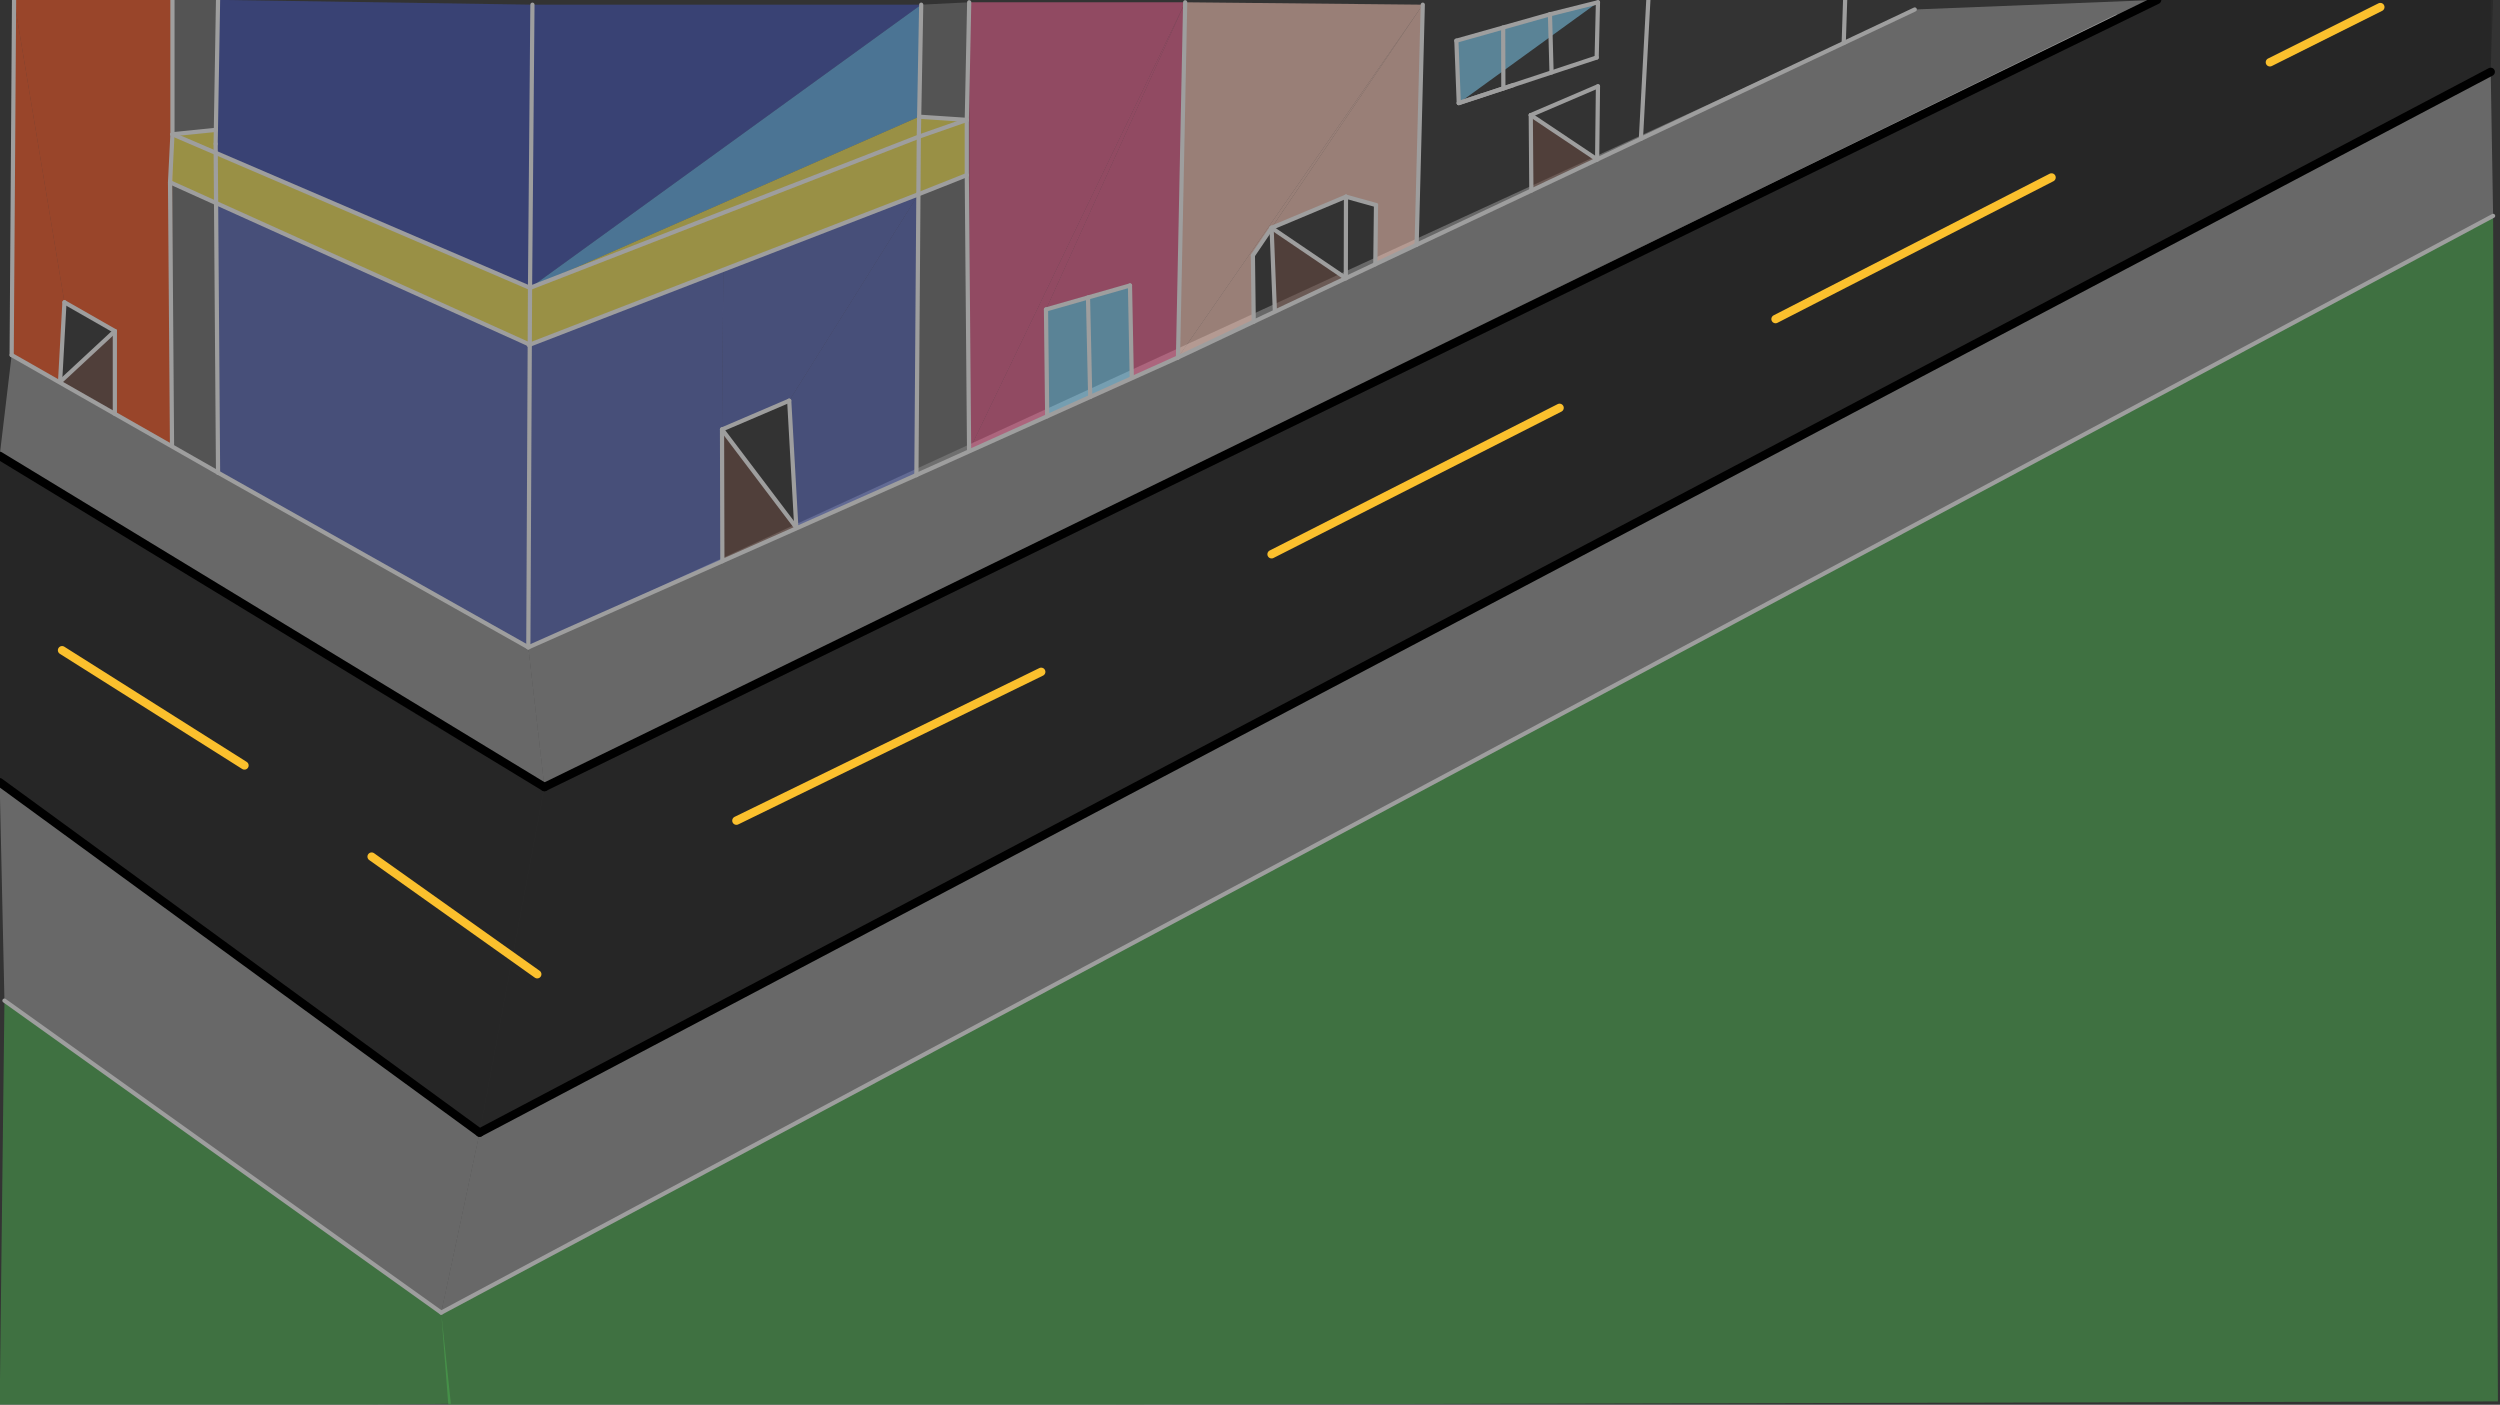
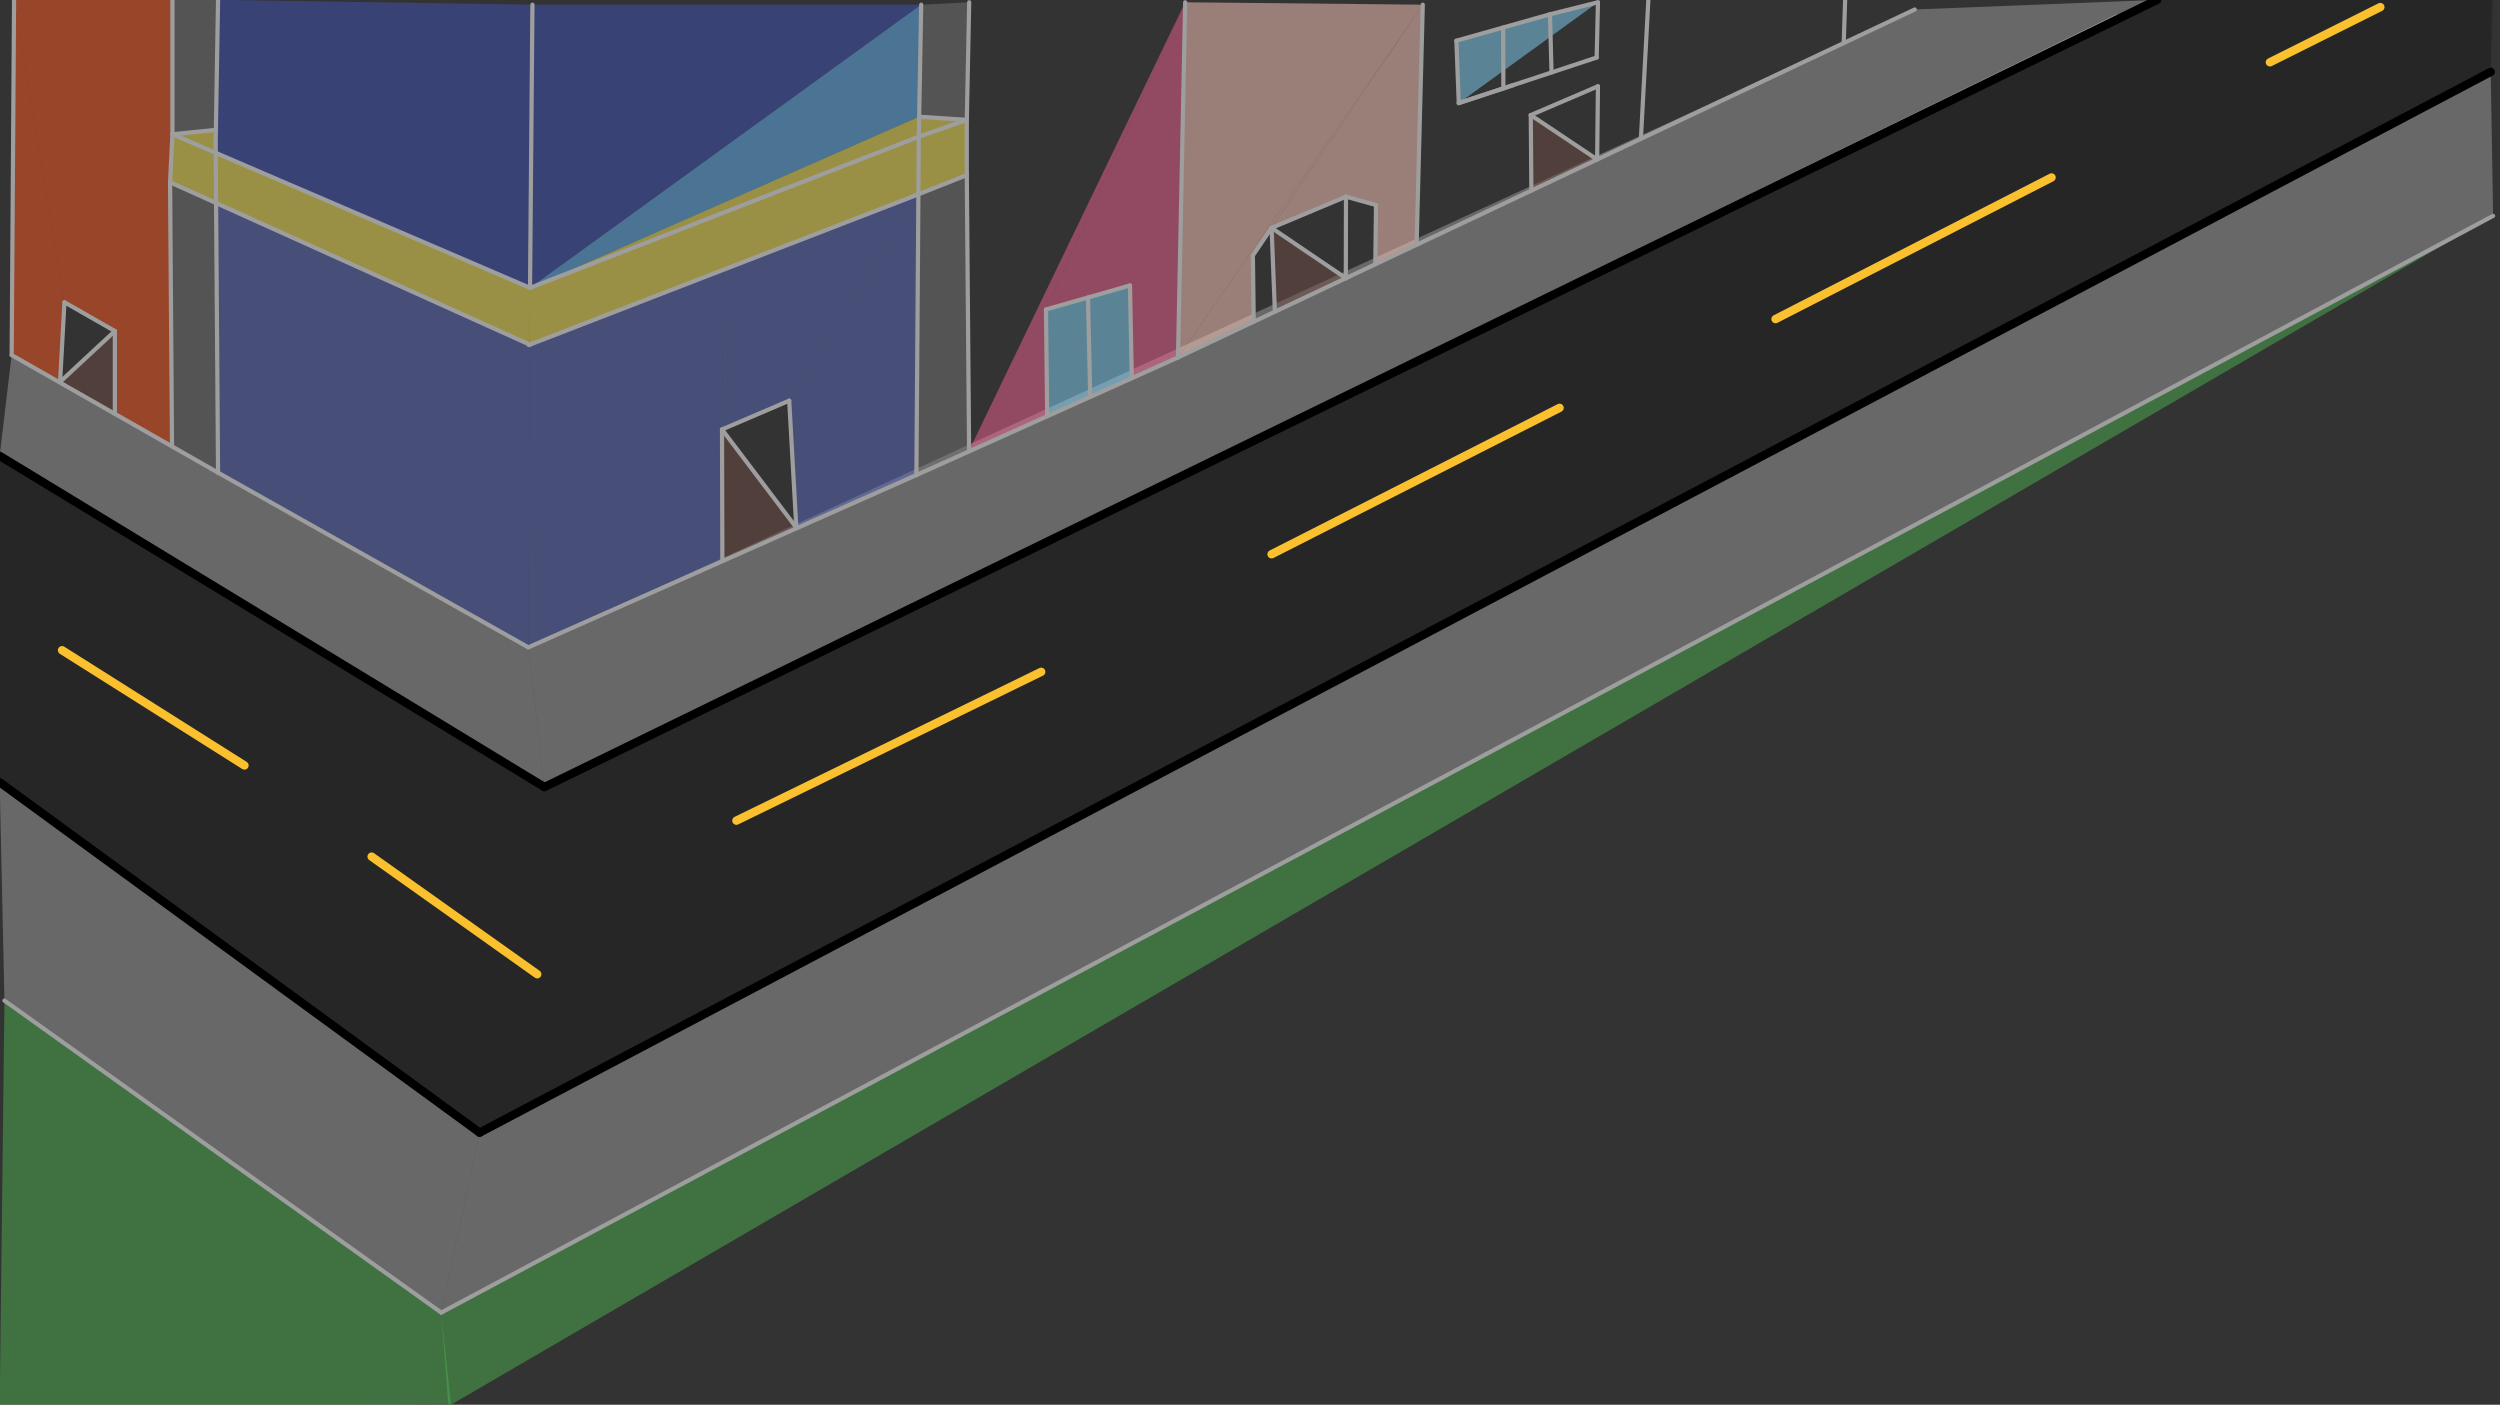
<svg xmlns="http://www.w3.org/2000/svg" class="svg--1it" height="100%" preserveAspectRatio="xMidYMid meet" viewBox="0 0 595.276 334.488" width="100%">
  <rect x="0" y="0" width="595.276" height="334.488" fill="#333333" stroke="none" />
  <defs>
    <marker id="marker-arrow" markerHeight="16" markerUnits="userSpaceOnUse" markerWidth="24" orient="auto-start-reverse" refX="24" refY="4" viewBox="0 0 24 8">
      <path d="M 0 0 L 24 4 L 0 8 z" stroke="inherit" />
    </marker>
  </defs>
  <g class="aux-layer--1FB" />
  <g class="main-layer--3Vd">
    <g class="element--2qn">
      <g fill="#4CAF50" opacity="0.5">
-         <path d="M 593.634 51.402 L 105.062 312.545 L 106.777 334.83 L 594.777 333.688 L 593.634 51.402 Z" stroke="none" />
+         <path d="M 593.634 51.402 L 105.062 312.545 L 106.777 334.83 L 593.634 51.402 Z" stroke="none" />
      </g>
    </g>
    <g class="element--2qn">
      <g fill="#4CAF50" opacity="0.5">
        <path d="M 1.062 238.259 L 105.062 312.545 L 107.348 334.259 L -0.08 335.402 L 1.062 238.259 Z" stroke="none" />
      </g>
    </g>
    <g class="element--2qn">
      <g fill="#212121" opacity="0.5">
        <path d="M -0.08 108.545 L -0.08 186.259 L 114.205 269.688 L 129.634 187.402 L -0.08 108.545 Z" stroke="none" />
      </g>
    </g>
    <g class="element--2qn">
      <g fill="#212121" opacity="0.5">
        <path d="M 513.634 -0.027 L 593.634 -0.027 L 593.062 17.116 L 114.205 269.688 L 129.634 187.402 L 513.634 -0.027 Z" stroke="none" />
      </g>
    </g>
    <g class="element--2qn">
      <g fill="#212121" opacity="0.5">
        <path d="M -0.08 108.545 L 129.634 187.402 L 114.205 269.688 L -0.08 186.259 L -0.08 108.545 Z" stroke="none" />
      </g>
    </g>
    <g class="element--2qn">
      <g fill="#212121" opacity="0.5">
        <path d="M 129.634 187.402 L 513.634 -0.027 L 593.062 -0.027 L 593.062 17.116 L 114.205 269.688 L 129.634 187.402 Z" stroke="none" />
      </g>
    </g>
    <g class="element--2qn">
      <g fill="#9E9E9E" opacity="0.5">
        <path d="M -0.08 186.259 L 1.062 238.259 L 105.062 312.545 L 114.205 269.688 L -0.08 186.259 Z" stroke="none" />
      </g>
    </g>
    <g class="element--2qn">
      <g fill="#9E9E9E" opacity="0.5">
        <path d="M 114.205 269.688 L 593.062 17.116 L 593.634 51.402 L 105.062 312.545 L 114.205 269.688 Z" stroke="none" />
      </g>
    </g>
    <g class="element--2qn">
      <g fill="#9E9E9E" opacity="0.5">
        <path d="M 2.777 84.545 L -0.08 108.545 L 129.634 187.402 L 125.799 154.137 L 2.777 84.545 Z" stroke="none" />
      </g>
    </g>
    <g class="element--2qn">
      <g fill="#9E9E9E" opacity="0.5">
        <path d="M 125.799 154.137 L 129.634 187.402 L 513.634 -0.027 L 455.92 2.259 L 125.799 154.137 Z" stroke="none" />
      </g>
    </g>
    <g class="element--2qn">
      <g fill="#FF5722" opacity="0.5">
        <path d="M 41.062 -0.027 L 40.957 106.003 L 27.348 98.545 L 27.348 78.83 L 15.348 71.973 L 3.348 -0.027 L 41.062 -0.027 Z" stroke="none" />
      </g>
    </g>
    <g class="element--2qn">
      <g fill="#FF5722" opacity="0.5">
        <path d="M 3.348 -0.027 L 2.777 84.545 L 14.303 90.933 L 15.348 71.973 L 3.348 -0.027 Z" stroke="none" />
      </g>
    </g>
    <g class="element--2qn">
      <g fill="#757575" opacity="0.5">
        <path d="M 41.062 -0.027 L 51.92 -0.027 L 51.404 30.924 L 41.063 31.973 L 41.062 -0.027 Z" stroke="none" />
      </g>
    </g>
    <g class="element--2qn">
      <g fill="#757575" opacity="0.5">
        <path d="M 40.491 43.402 L 51.451 48.35 L 51.92 112.545 L 40.957 106.003 L 40.491 43.402 Z" stroke="none" />
      </g>
    </g>
    <g class="element--2qn">
      <g fill="#757575" opacity="0.5">
        <path d="M 219.348 1.116 L 230.777 0.545 L 230.205 28.545 L 218.863 27.789 L 219.348 1.116 Z" stroke="none" />
      </g>
    </g>
    <g class="element--2qn">
      <g fill="#757575" opacity="0.5">
        <path d="M 218.679 46.265 L 230.205 41.688 L 230.751 107.278 L 218.205 113.116 L 218.679 46.265 Z" stroke="none" />
      </g>
    </g>
    <g class="element--2qn">
      <g fill="#3F51B5" opacity="0.5">
        <path d="M 51.92 -0.027 L 51.364 36.398 L 126.205 68.545 L 126.777 1.116 L 51.92 -0.027 Z" stroke="none" />
      </g>
    </g>
    <g class="element--2qn">
      <g fill="#3F51B5" opacity="0.5">
        <path d="M 126.777 1.116 L 219.348 1.116 L 126.205 68.545 L 126.777 1.116 Z" stroke="none" />
      </g>
    </g>
    <g class="element--2qn">
      <g fill="#64B5F6" opacity="0.5">
        <path d="M 219.348 1.116 L 126.205 68.545 L 218.863 27.789 L 219.348 1.116 Z" stroke="none" />
      </g>
    </g>
    <g class="element--2qn">
      <g fill="#FFEE58" opacity="0.5">
        <path d="M 51.404 30.924 L 41.063 31.973 L 40.491 43.402 L 51.451 48.35 L 51.404 30.924 Z" stroke="none" />
      </g>
    </g>
    <g class="element--2qn">
      <g fill="#FFEE58" opacity="0.5">
        <path d="M 51.364 36.398 L 126.205 68.545 L 126.141 82.069 L 51.451 48.35 L 51.364 36.398 Z" stroke="none" />
      </g>
    </g>
    <g class="element--2qn">
      <g fill="#FFEE58" opacity="0.5">
        <path d="M 218.863 27.789 L 230.205 28.545 L 230.205 41.688 L 218.679 46.265 L 218.863 27.789 Z" stroke="none" />
      </g>
    </g>
    <g class="element--2qn">
      <g fill="#FFEE58" opacity="0.5">
        <path d="M 126.205 68.545 L 126.141 82.069 L 218.679 46.265 L 218.863 27.789 L 126.205 68.545 Z" stroke="none" />
      </g>
    </g>
    <g class="element--2qn">
      <g fill="#5C6BC0" opacity="0.5">
        <path d="M 51.451 48.35 L 126.141 82.069 L 125.799 154.137 L 51.92 112.545 L 51.451 48.35 Z" stroke="none" />
      </g>
    </g>
    <g class="element--2qn">
      <g fill="#5C6BC0" opacity="0.5">
        <path d="M 126.141 82.069 L 125.799 154.137 L 172.002 133.626 L 171.92 102.259 L 172.232 64.237 L 126.141 82.069 Z" stroke="none" />
      </g>
    </g>
    <g class="element--2qn">
      <g fill="#5C6BC0" opacity="0.5">
        <path d="M 172.232 64.237 L 171.92 102.259 L 187.92 95.402 L 218.679 46.265 L 172.232 64.237 Z" stroke="none" />
      </g>
    </g>
    <g class="element--2qn">
      <g fill="#5C6BC0" opacity="0.5">
        <path d="M 218.679 46.265 L 187.92 95.402 L 189.613 125.643 L 218.205 113.116 L 218.679 46.265 Z" stroke="none" />
      </g>
    </g>
    <g class="element--2qn">
      <g fill="#6D4C41" opacity="0.5">
        <path d="M 189.613 125.643 L 171.92 102.259 L 172.002 133.626 L 189.613 125.643 Z" stroke="none" />
      </g>
    </g>
    <g class="element--2qn">
      <g fill="#6D4C41" opacity="0.5">
        <path d="M 14.303 90.933 L 27.348 78.83 L 27.348 98.545 L 14.303 90.933 Z" stroke="none" />
      </g>
    </g>
    <g class="element--2qn">
      <g fill="#6D4C41" opacity="0.5">
        <path d="M 303.556 73.957 L 302.777 54.259 L 320.452 66.242 L 303.556 73.957 Z" stroke="none" />
      </g>
    </g>
    <g class="element--2qn">
      <g fill="#6D4C41" opacity="0.5">
        <path d="M 380.295 37.977 L 364.491 27.402 L 364.634 45.374 L 380.295 37.977 Z" stroke="none" />
      </g>
    </g>
    <g class="element--2qn">
      <g fill="#81D4FA" opacity="0.5">
        <path d="M 249.062 73.688 L 269.062 67.973 L 269.485 89.916 L 259.591 94.511 L 249.348 99.116 L 249.062 73.688 Z" stroke="none" />
      </g>
    </g>
    <g class="element--2qn">
      <g fill="#81D4FA" opacity="0.5">
        <path d="M 346.777 9.688 L 380.491 0.545 L 347.348 24.545 L 346.777 9.688 Z" stroke="none" />
      </g>
    </g>
    <g class="element--2qn">
      <g fill="#F06292" opacity="0.5">
-         <path d="M 230.777 0.545 L 282.205 0.545 L 230.751 107.278 L 230.777 0.545 Z" stroke="none" />
-       </g>
+         </g>
    </g>
    <g class="element--2qn">
      <g fill="#F06292" opacity="0.5">
        <path d="M 230.751 107.278 L 249.348 99.116 L 249.062 73.688 L 282.205 0.545 L 230.751 107.278 Z" stroke="none" />
      </g>
    </g>
    <g class="element--2qn">
      <g fill="#F06292" opacity="0.5">
        <path d="M 282.205 0.545 L 249.062 73.688 L 269.062 67.973 L 269.485 89.916 L 280.491 85.116 L 282.205 0.545 Z" stroke="none" />
      </g>
    </g>
    <g class="element--2qn">
      <g fill="#FFCCBC" opacity="0.5">
        <path d="M 338.777 1.116 L 282.205 0.545 L 280.491 85.116 L 338.777 1.116 Z" stroke="none" />
      </g>
    </g>
    <g class="element--2qn">
      <g fill="#FFCCBC" opacity="0.5">
        <path d="M 338.777 1.116 L 280.491 85.116 L 338.777 1.116 Z" stroke="none" />
      </g>
    </g>
    <g class="element--2qn">
      <g fill="#FFCCBC" opacity="0.5">
        <path d="M 280.491 85.116 L 298.524 76.599 L 298.325 60.825 L 338.777 1.116 L 280.491 85.116 Z" stroke="none" />
      </g>
    </g>
    <g class="element--2qn">
      <g fill="#FFCCBC" opacity="0.5">
        <path d="M 338.777 1.116 L 302.777 54.259 L 320.491 46.83 L 327.641 48.816 L 327.482 62.922 L 337.31 58.28 L 338.777 1.116 Z" stroke="none" />
      </g>
    </g>
    <g class="element--2qn">
      <line stroke="#9E9E9E" stroke-dasharray="none" stroke-linecap="round" stroke-width="1" x1="51.92" x2="125.799" y1="112.545" y2="154.137" />
    </g>
    <g class="element--2qn">
      <line stroke="#9E9E9E" stroke-dasharray="none" stroke-linecap="round" stroke-width="1" x1="125.799" x2="218.205" y1="154.137" y2="113.116" />
    </g>
    <g class="element--2qn">
      <line stroke="#9E9E9E" stroke-dasharray="none" stroke-linecap="round" stroke-width="1" x1="51.92" x2="51.348" y1="112.545" y2="34.259" />
    </g>
    <g class="element--2qn">
-       <line stroke="#9E9E9E" stroke-dasharray="none" stroke-linecap="round" stroke-width="1" x1="125.799" x2="126.205" y1="154.137" y2="68.545" />
-     </g>
+       </g>
    <g class="element--2qn">
      <line stroke="#9E9E9E" stroke-dasharray="none" stroke-linecap="round" stroke-width="1" x1="218.205" x2="218.777" y1="113.116" y2="32.545" />
    </g>
    <g class="element--2qn">
      <line stroke="#9E9E9E" stroke-dasharray="none" stroke-linecap="round" stroke-width="1" x1="126.205" x2="218.777" y1="68.545" y2="32.545" />
    </g>
    <g class="element--2qn">
      <line stroke="#9E9E9E" stroke-dasharray="none" stroke-linecap="round" stroke-width="1" x1="51.348" x2="51.92" y1="34.259" y2="-0.027" />
    </g>
    <g class="element--2qn">
      <line stroke="#9E9E9E" stroke-dasharray="none" stroke-linecap="round" stroke-width="1" x1="218.777" x2="219.348" y1="32.545" y2="1.116" />
    </g>
    <g class="element--2qn">
      <line stroke="#9E9E9E" stroke-dasharray="none" stroke-linecap="round" stroke-width="1" x1="126.205" x2="126.777" y1="68.545" y2="1.116" />
    </g>
    <g class="element--2qn">
      <line stroke="#9E9E9E" stroke-dasharray="none" stroke-linecap="round" stroke-width="1" x1="125.907" x2="218.557" y1="82.16" y2="46.314" />
    </g>
    <g class="element--2qn">
      <line stroke="#9E9E9E" stroke-dasharray="none" stroke-linecap="round" stroke-width="1" x1="218.777" x2="230.205" y1="32.545" y2="28.545" />
    </g>
    <g class="element--2qn">
      <line stroke="#9E9E9E" stroke-dasharray="none" stroke-linecap="round" stroke-width="1" x1="230.205" x2="230.205" y1="28.545" y2="41.688" />
    </g>
    <g class="element--2qn">
      <line stroke="#9E9E9E" stroke-dasharray="none" stroke-linecap="round" stroke-width="1" x1="230.205" x2="218.557" y1="41.688" y2="46.314" />
    </g>
    <g class="element--2qn">
      <line stroke="#9E9E9E" stroke-dasharray="none" stroke-linecap="round" stroke-width="1" x1="230.205" x2="218.863" y1="28.545" y2="27.789" />
    </g>
    <g class="element--2qn">
      <line stroke="#9E9E9E" stroke-dasharray="none" stroke-linecap="round" stroke-width="1" x1="126.205" x2="41.062" y1="68.545" y2="31.973" />
    </g>
    <g class="element--2qn">
      <line stroke="#9E9E9E" stroke-dasharray="none" stroke-linecap="round" stroke-width="1" x1="126.141" x2="40.491" y1="82.069" y2="43.402" />
    </g>
    <g class="element--2qn">
      <line stroke="#9E9E9E" stroke-dasharray="none" stroke-linecap="round" stroke-width="1" x1="40.491" x2="41.062" y1="43.402" y2="31.973" />
    </g>
    <g class="element--2qn">
      <line stroke="#9E9E9E" stroke-dasharray="none" stroke-linecap="round" stroke-width="1" x1="41.062" x2="51.404" y1="31.973" y2="30.924" />
    </g>
    <g class="element--2qn">
      <line stroke="#9E9E9E" stroke-dasharray="none" stroke-linecap="round" stroke-width="1" x1="218.205" x2="280.491" y1="113.116" y2="85.116" />
    </g>
    <g class="element--2qn">
      <line stroke="#9E9E9E" stroke-dasharray="none" stroke-linecap="round" stroke-width="1" x1="280.491" x2="282.205" y1="85.116" y2="0.545" />
    </g>
    <g class="element--2qn">
      <line stroke="#9E9E9E" stroke-dasharray="none" stroke-linecap="round" stroke-width="1" x1="51.92" x2="2.777" y1="112.545" y2="84.545" />
    </g>
    <g class="element--2qn">
      <line stroke="#9E9E9E" stroke-dasharray="none" stroke-linecap="round" stroke-width="1" x1="2.777" x2="3.348" y1="84.545" y2="-0.027" />
    </g>
    <g class="element--2qn">
      <line stroke="#9E9E9E" stroke-dasharray="none" stroke-linecap="round" stroke-width="1" x1="230.205" x2="230.751" y1="41.688" y2="107.278" />
    </g>
    <g class="element--2qn">
      <line stroke="#9E9E9E" stroke-dasharray="none" stroke-linecap="round" stroke-width="1" x1="230.205" x2="230.777" y1="28.545" y2="0.545" />
    </g>
    <g class="element--2qn">
      <line stroke="#9E9E9E" stroke-dasharray="none" stroke-linecap="round" stroke-width="1" x1="41.063" x2="41.062" y1="31.973" y2="-0.027" />
    </g>
    <g class="element--2qn">
      <line stroke="#9E9E9E" stroke-dasharray="none" stroke-linecap="round" stroke-width="1" x1="40.491" x2="40.957" y1="43.402" y2="106.003" />
    </g>
    <g class="element--2qn">
      <line stroke="#9E9E9E" stroke-dasharray="none" stroke-linecap="round" stroke-width="1" x1="27.348" x2="27.348" y1="98.545" y2="78.83" />
    </g>
    <g class="element--2qn">
      <line stroke="#9E9E9E" stroke-dasharray="none" stroke-linecap="round" stroke-width="1" x1="27.348" x2="15.348" y1="78.83" y2="71.973" />
    </g>
    <g class="element--2qn">
      <line stroke="#9E9E9E" stroke-dasharray="none" stroke-linecap="round" stroke-width="1" x1="15.348" x2="14.303" y1="71.973" y2="90.933" />
    </g>
    <g class="element--2qn">
      <line stroke="#9E9E9E" stroke-dasharray="none" stroke-linecap="round" stroke-width="1" x1="14.303" x2="27.348" y1="90.933" y2="78.83" />
    </g>
    <g class="element--2qn">
      <line stroke="#9E9E9E" stroke-dasharray="none" stroke-linecap="round" stroke-width="1" x1="172.002" x2="171.92" y1="133.626" y2="102.259" />
    </g>
    <g class="element--2qn">
      <line stroke="#9E9E9E" stroke-dasharray="none" stroke-linecap="round" stroke-width="1" x1="171.92" x2="187.92" y1="102.259" y2="95.402" />
    </g>
    <g class="element--2qn">
      <line stroke="#9E9E9E" stroke-dasharray="none" stroke-linecap="round" stroke-width="1" x1="187.92" x2="189.613" y1="95.402" y2="125.643" />
    </g>
    <g class="element--2qn">
      <line stroke="#9E9E9E" stroke-dasharray="none" stroke-linecap="round" stroke-width="1" x1="189.613" x2="171.92" y1="125.643" y2="102.259" />
    </g>
    <g class="element--2qn">
      <line stroke="#9E9E9E" stroke-dasharray="none" stroke-linecap="round" stroke-width="1" x1="249.348" x2="249.062" y1="99.116" y2="73.688" />
    </g>
    <g class="element--2qn">
      <line stroke="#9E9E9E" stroke-dasharray="none" stroke-linecap="round" stroke-width="1" x1="249.062" x2="269.062" y1="73.688" y2="67.973" />
    </g>
    <g class="element--2qn">
      <line stroke="#9E9E9E" stroke-dasharray="none" stroke-linecap="round" stroke-width="1" x1="269.062" x2="269.485" y1="67.973" y2="89.916" />
    </g>
    <g class="element--2qn">
      <line stroke="#9E9E9E" stroke-dasharray="none" stroke-linecap="round" stroke-width="1" x1="259.062" x2="259.591" y1="70.83" y2="94.511" />
    </g>
    <g class="element--2qn">
      <line stroke="#9E9E9E" stroke-dasharray="none" stroke-linecap="round" stroke-width="1" x1="104.491" x2="-0.08" y1="172.545" y2="108.545" />
    </g>
    <g class="element--2qn">
      <line stroke="#9E9E9E" stroke-dasharray="none" stroke-linecap="round" stroke-width="1" x1="104.491" x2="129.634" y1="172.545" y2="187.402" />
    </g>
    <g class="element--2qn">
      <line stroke="#9E9E9E" stroke-dasharray="none" stroke-linecap="round" stroke-width="1" x1="129.634" x2="503.92" y1="187.402" y2="3.973" />
    </g>
    <g class="element--2qn">
      <line stroke="#9E9E9E" stroke-dasharray="none" stroke-linecap="round" stroke-width="1" x1="280.491" x2="455.92" y1="85.116" y2="2.259" />
    </g>
    <g class="element--2qn">
      <line stroke="#9E9E9E" stroke-dasharray="none" stroke-linecap="round" stroke-width="1" x1="337.31" x2="338.777" y1="58.28" y2="1.116" />
    </g>
    <g class="element--2qn">
      <line stroke="#9E9E9E" stroke-dasharray="none" stroke-linecap="round" stroke-width="1" x1="390.716" x2="392.491" y1="33.055" y2="-0.027" />
    </g>
    <g class="element--2qn">
      <line stroke="#9E9E9E" stroke-dasharray="none" stroke-linecap="round" stroke-width="1" x1="439.009" x2="439.348" y1="10.246" y2="-0.027" />
    </g>
    <g class="element--2qn">
      <line stroke="#9E9E9E" stroke-dasharray="none" stroke-linecap="round" stroke-width="1" x1="-0.08" x2="114.205" y1="186.259" y2="269.688" />
    </g>
    <g class="element--2qn">
      <line stroke="#9E9E9E" stroke-dasharray="none" stroke-linecap="round" stroke-width="1" x1="114.205" x2="593.062" y1="269.688" y2="17.116" />
    </g>
    <g class="element--2qn">
      <line stroke="#9E9E9E" stroke-dasharray="none" stroke-linecap="round" stroke-width="1" x1="1.062" x2="105.062" y1="238.259" y2="312.545" />
    </g>
    <g class="element--2qn">
      <line stroke="#9E9E9E" stroke-dasharray="none" stroke-linecap="round" stroke-width="1" x1="105.062" x2="593.634" y1="312.545" y2="51.402" />
    </g>
    <g class="element--2qn">
      <line stroke="#9E9E9E" stroke-dasharray="none" stroke-linecap="round" stroke-width="1" x1="320.452" x2="320.491" y1="66.242" y2="46.83" />
    </g>
    <g class="element--2qn">
      <line stroke="#9E9E9E" stroke-dasharray="none" stroke-linecap="round" stroke-width="1" x1="320.491" x2="302.777" y1="46.83" y2="54.259" />
    </g>
    <g class="element--2qn">
      <line stroke="#9E9E9E" stroke-dasharray="none" stroke-linecap="round" stroke-width="1" x1="302.777" x2="303.556" y1="54.259" y2="73.957" />
    </g>
    <g class="element--2qn">
      <line stroke="#9E9E9E" stroke-dasharray="none" stroke-linecap="round" stroke-width="1" x1="320.452" x2="302.777" y1="66.242" y2="54.259" />
    </g>
    <g class="element--2qn">
      <line stroke="#9E9E9E" stroke-dasharray="none" stroke-linecap="round" stroke-width="1" x1="302.777" x2="298.325" y1="54.259" y2="60.825" />
    </g>
    <g class="element--2qn">
      <line stroke="#9E9E9E" stroke-dasharray="none" stroke-linecap="round" stroke-width="1" x1="298.325" x2="298.524" y1="60.825" y2="76.599" />
    </g>
    <g class="element--2qn">
      <line stroke="#9E9E9E" stroke-dasharray="none" stroke-linecap="round" stroke-width="1" x1="320.491" x2="327.641" y1="46.83" y2="48.816" />
    </g>
    <g class="element--2qn">
      <line stroke="#9E9E9E" stroke-dasharray="none" stroke-linecap="round" stroke-width="1" x1="327.641" x2="327.482" y1="48.816" y2="62.922" />
    </g>
    <g class="element--2qn">
      <line stroke="#9E9E9E" stroke-dasharray="none" stroke-linecap="round" stroke-width="1" x1="380.295" x2="380.491" y1="37.977" y2="20.545" />
    </g>
    <g class="element--2qn">
      <line stroke="#9E9E9E" stroke-dasharray="none" stroke-linecap="round" stroke-width="1" x1="380.491" x2="364.491" y1="20.545" y2="27.402" />
    </g>
    <g class="element--2qn">
      <line stroke="#9E9E9E" stroke-dasharray="none" stroke-linecap="round" stroke-width="1" x1="364.491" x2="364.634" y1="27.402" y2="45.374" />
    </g>
    <g class="element--2qn">
      <line stroke="#9E9E9E" stroke-dasharray="none" stroke-linecap="round" stroke-width="1" x1="346.777" x2="347.348" y1="9.688" y2="24.545" />
    </g>
    <g class="element--2qn">
      <line stroke="#9E9E9E" stroke-dasharray="none" stroke-linecap="round" stroke-width="1" x1="347.348" x2="360.364" y1="24.545" y2="20.246" />
    </g>
    <g class="element--2qn">
      <line stroke="#9E9E9E" stroke-dasharray="none" stroke-linecap="round" stroke-width="1" x1="346.777" x2="369.062" y1="9.688" y2="3.402" />
    </g>
    <g class="element--2qn">
      <line stroke="#9E9E9E" stroke-dasharray="none" stroke-linecap="round" stroke-width="1" x1="369.062" x2="380.491" y1="3.402" y2="0.545" />
    </g>
    <g class="element--2qn">
      <line stroke="#9E9E9E" stroke-dasharray="none" stroke-linecap="round" stroke-width="1" x1="380.491" x2="380.183" y1="0.545" y2="13.698" />
    </g>
    <g class="element--2qn">
      <line stroke="#9E9E9E" stroke-dasharray="none" stroke-linecap="round" stroke-width="1" x1="380.183" x2="347.348" y1="13.698" y2="24.545" />
    </g>
    <g class="element--2qn">
      <line stroke="#9E9E9E" stroke-dasharray="none" stroke-linecap="round" stroke-width="1" x1="369.062" x2="369.439" y1="3.402" y2="17.247" />
    </g>
    <g class="element--2qn">
      <line stroke="#9E9E9E" stroke-dasharray="none" stroke-linecap="round" stroke-width="1" x1="357.92" x2="357.966" y1="6.545" y2="21.037" />
    </g>
    <g class="element--2qn">
      <line stroke="#9E9E9E" stroke-dasharray="none" stroke-linecap="round" stroke-width="1" x1="380.295" x2="364.491" y1="37.977" y2="27.402" />
    </g>
    <g class="element--2qn">
      <line stroke="#000000" stroke-dasharray="none" stroke-linecap="round" stroke-width="2" x1="-0.08" x2="129.634" y1="108.545" y2="187.402" />
    </g>
    <g class="element--2qn">
      <line stroke="#000000" stroke-dasharray="none" stroke-linecap="round" stroke-width="2" x1="129.634" x2="513.634" y1="187.402" y2="-0.027" />
    </g>
    <g class="element--2qn">
      <line stroke="#000000" stroke-dasharray="none" stroke-linecap="round" stroke-width="2" x1="114.205" x2="593.062" y1="269.688" y2="17.116" />
    </g>
    <g class="element--2qn">
      <line stroke="#000000" stroke-dasharray="none" stroke-linecap="round" stroke-width="2" x1="-0.08" x2="114.205" y1="186.259" y2="269.688" />
    </g>
    <g class="element--2qn">
      <line stroke="#FBC02D" stroke-dasharray="none" stroke-linecap="round" stroke-width="2" x1="14.777" x2="58.205" y1="154.83" y2="182.259" />
    </g>
    <g class="element--2qn">
      <line stroke="#FBC02D" stroke-dasharray="none" stroke-linecap="round" stroke-width="2" x1="175.348" x2="247.92" y1="195.402" y2="159.973" />
    </g>
    <g class="element--2qn">
      <line stroke="#FBC02D" stroke-dasharray="none" stroke-linecap="round" stroke-width="2" x1="302.777" x2="371.348" y1="131.973" y2="97.116" />
    </g>
    <g class="element--2qn">
      <line stroke="#FBC02D" stroke-dasharray="none" stroke-linecap="round" stroke-width="2" x1="422.777" x2="488.491" y1="75.973" y2="42.259" />
    </g>
    <g class="element--2qn">
      <line stroke="#FBC02D" stroke-dasharray="none" stroke-linecap="round" stroke-width="2" x1="540.491" x2="566.777" y1="14.83" y2="1.688" />
    </g>
    <g class="element--2qn">
      <line stroke="#FBC02D" stroke-dasharray="none" stroke-linecap="round" stroke-width="2" x1="88.491" x2="127.92" y1="203.973" y2="231.973" />
    </g>
  </g>
  <g class="snaps-layer--2PT" />
  <g class="temp-layer--rAP" />
</svg>